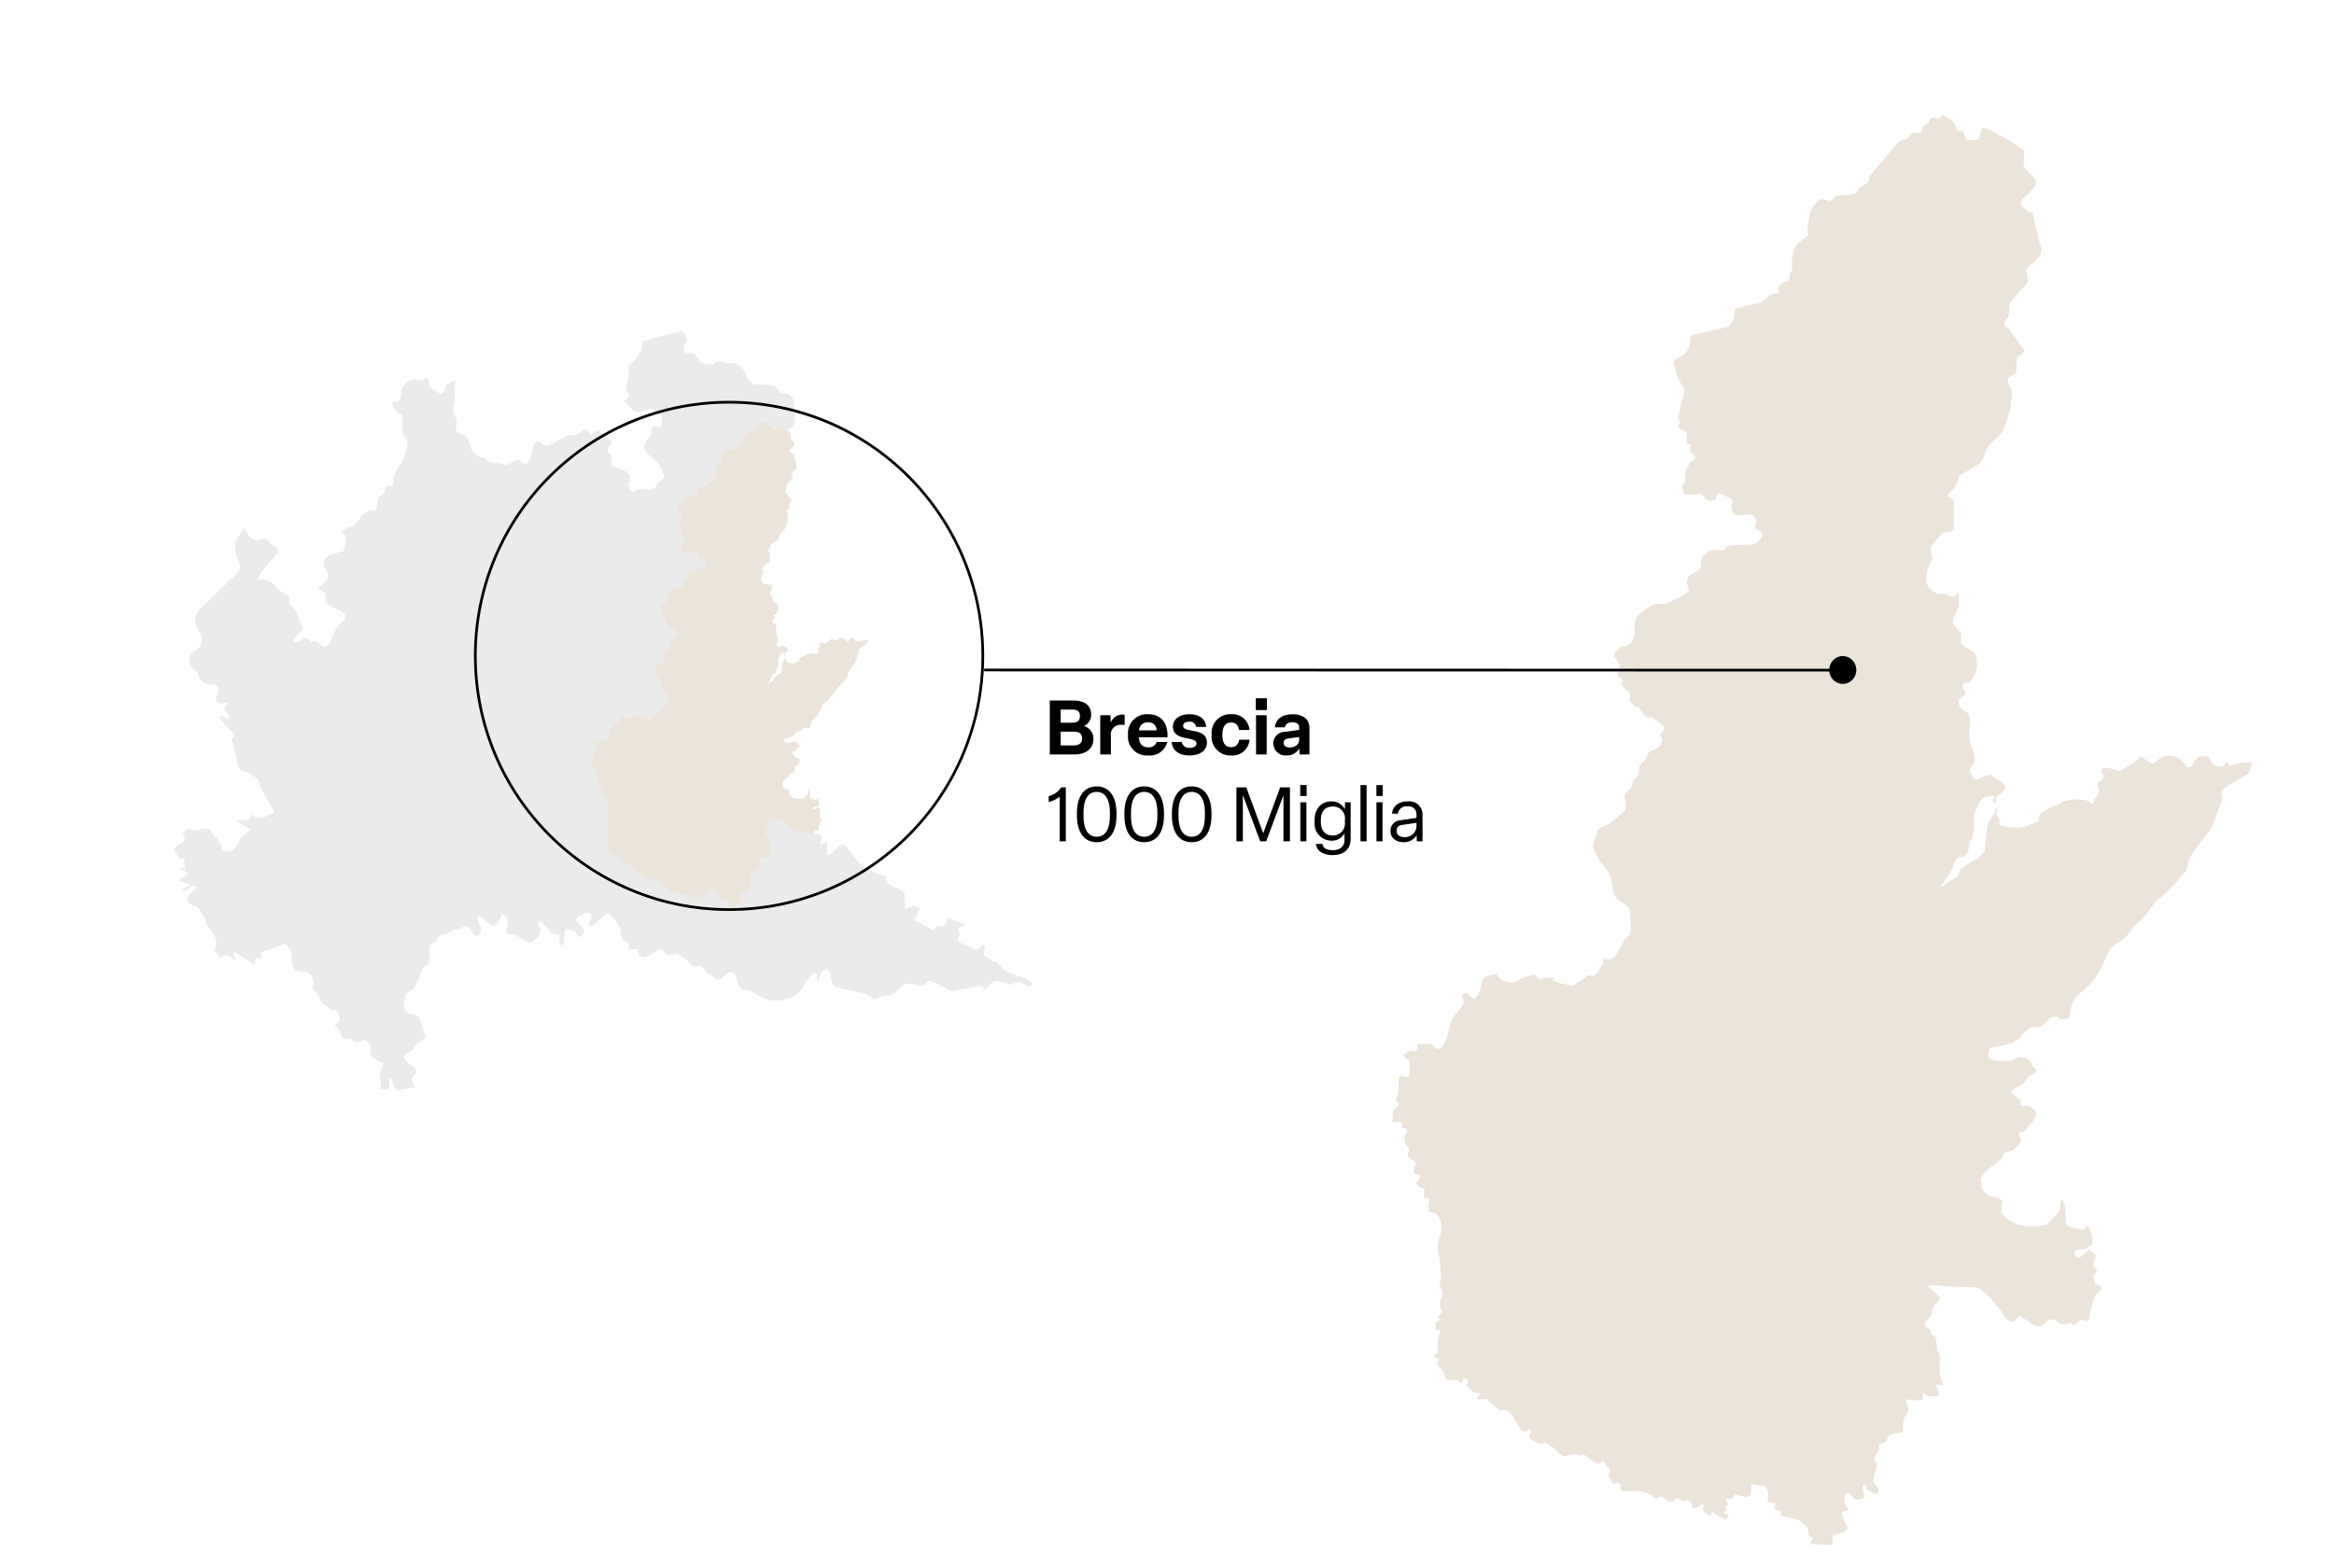
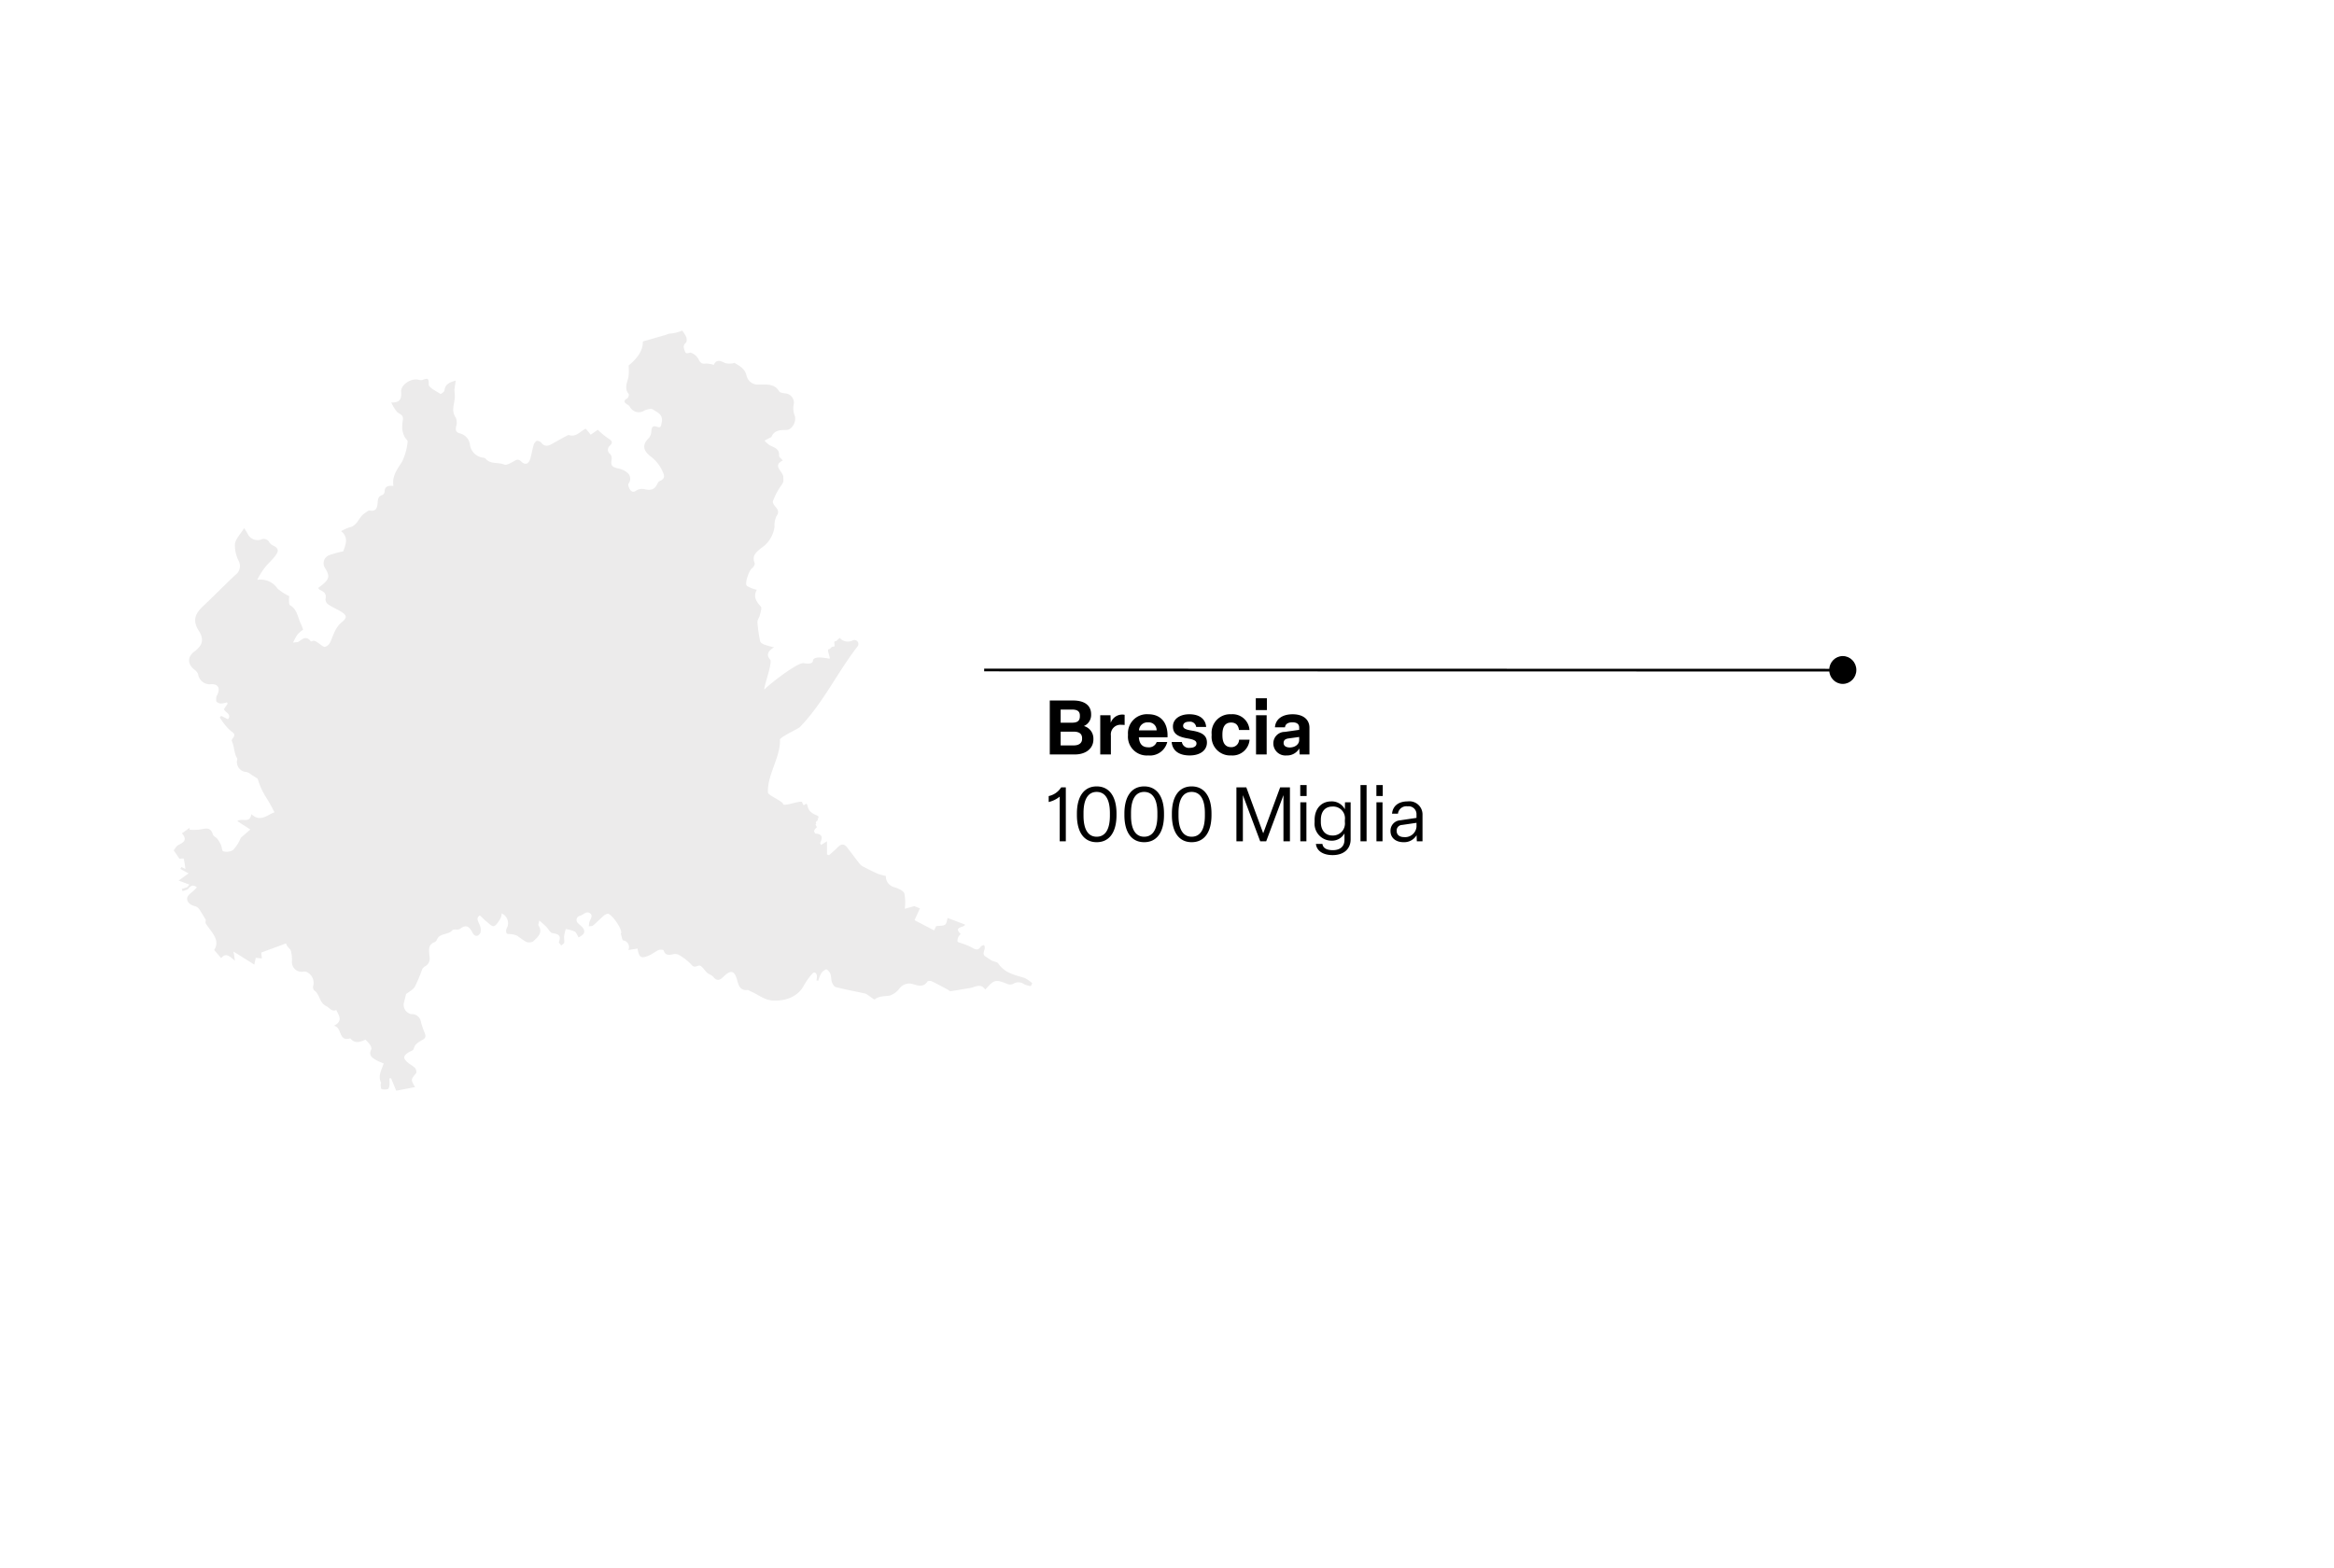
<svg xmlns="http://www.w3.org/2000/svg" width="430" height="289" viewBox="0 0 430 289">
  <rect x="0" y="0" width="430" height="289" fill="#808080" stroke="none" />
  <defs>
    <clipPath id="clip-path">
-       <rect id="Rettangolo_148" data-name="Rettangolo 148" width="158.418" height="263.548" fill="#ebe4db" />
-     </clipPath>
+       </clipPath>
    <clipPath id="clip-path-2">
-       <rect id="Rettangolo_82" data-name="Rettangolo 82" width="51.34" height="89.712" fill="#ebe4db" />
-     </clipPath>
+       </clipPath>
    <clipPath id="clip-MAGGIO_BRESCIA-1000_Miglia_IT">
      <rect width="430" height="289" />
    </clipPath>
  </defs>
  <g id="MAGGIO_BRESCIA-1000_Miglia_IT" data-name="MAGGIO_BRESCIA-1000 Miglia_IT" clip-path="url(#clip-MAGGIO_BRESCIA-1000_Miglia_IT)">
    <rect width="430" height="289" fill="#fff" />
    <path id="Tracciato_4883" data-name="Tracciato 4883" d="M75.916,49.875l.912,1.11,1.307-.9a16.32,16.32,0,0,0,1.978,1.633c.672.392.815.7.263,1.288a.946.946,0,0,0,.05,1.551,1.25,1.25,0,0,1,.255.98c-.181,1.135.034,1.4,1.2,1.669a3.79,3.79,0,0,1,1.761.837A1.445,1.445,0,0,1,83.795,60c-.142.21.057.762.249,1.061.28.438.626.633,1.209.2a2.035,2.035,0,0,1,1.513-.229c1.012.247,1.775.133,2.274-.863.115-.23.254-.53.458-.618,1.243-.533.852-1.169.412-2.133A7,7,0,0,0,87.754,54.9c-1.391-1.14-1.392-2.172-.144-3.379A2.145,2.145,0,0,0,88,50.29c.07-.637.23-1.04.98-.78s.768.033.929-.761c.307-1.516-.809-1.858-1.587-2.4-.338-.237-1.14-.039-1.616.194a1.855,1.855,0,0,1-2.659-.7,1.484,1.484,0,0,0-.481-.428c-.615-.377-.759-.7-.007-1.118.191-.107.374-.665.275-.786-.856-1.066-.3-2.086-.048-3.157a9.9,9.9,0,0,0,.026-2.108c1.35-1.136,2.657-2.562,2.626-4.443,1.518-.433,2.89-.823,4.26-1.22a2.86,2.86,0,0,1,.623-.219,7.051,7.051,0,0,0,2.362-.562,6.2,6.2,0,0,1,.754,1.2c.111.31.115.874-.075,1.036-.645.542-.351,1.113-.147,1.639.231.6.794.106,1.074.2a2.6,2.6,0,0,1,1.407,1.2c.318.672.609.916,1.35.8a5.044,5.044,0,0,1,1.46.247c.389-.951,1.065-.87,2-.375a2.981,2.981,0,0,0,1.818,0c.888.556,1.92,1.024,2.219,2.368a2.118,2.118,0,0,0,2.268,1.628c1.294.038,2.843-.265,3.74,1.251.144.243.66.312,1.018.373a1.725,1.725,0,0,1,1.622,2.229,3.794,3.794,0,0,0,.21,1.863c.408,1.01-.432,2.639-1.534,2.653-1.131.014-2.218.017-2.741,1.291-.03.071-.181.09-.272.138-.333.173-.664.35-1,.525a5.269,5.269,0,0,0,.8.768c.813.509,1.995.622,1.876,2.035-.021.238.39.511.679.863-2,1.026.078,2,.1,3.047.01.572.125.9-.309,1.444a13.3,13.3,0,0,0-1.606,3.022c-.094.216.185.672.4.927.479.575.845,1.012.253,1.83a4.174,4.174,0,0,0-.355,1.982,5.612,5.612,0,0,1-2.45,3.893c-.912.746-1.771,1.393-1.208,2.783.09.223-.227.754-.5.95-.546.4-1.4,2.85-.924,3.243a6.394,6.394,0,0,0,1.819.717c-.687,1.209-.144,2.133.736,3.081.235.254-.038,1.029-.158,1.545-.109.469-.49.922-.462,1.365a25.632,25.632,0,0,0,.5,3.482c.049.246.434.49.717.608a18.216,18.216,0,0,0,1.852.526c-1.289.729-1.4,1.494-.722,2.261.526.6-1.613,6.127-.958,5.411.792-.866,6.076-5.011,7.17-4.758.636.147,1.636.132,1.663-.407.048-.944,1.889-.613,3.018-.432.333.051-.508-1.646-.132-1.724.516-.085.371-.5.881-.476.561.029-.213-1.174.494-1.007l.674-.628a1.962,1.962,0,0,0,2.456.449.734.734,0,0,1,.793,1.185c-3.715,4.8-6.319,10.389-10.575,14.807-.311.322-3.71,1.858-3.685,2.338.159,3.09-2.424,6.661-2.2,9.748.037.508,2.748,1.6,2.784,2.111.039.556,3.509-.86,3.529-.3.006.179.169.354.271.55.887-.784.472.2,1.068.936.912,1.131,2.1.72,1.486,1.581.251.3-.577.42-.237.823-.4.237.3.559,0,.79a1.069,1.069,0,0,0-.4.577c-.027.146.178.48.3.489,1.319.091,1.222.814.818,1.712-.029.065.082.192.166.374l1.085-.68v2.445l.376.13c.516-.469,1.063-.908,1.539-1.415.613-.653,1.193-.784,1.787-.026.8,1.025,1.569,2.079,2.378,3.1a2.043,2.043,0,0,0,.677.488c.857.439,1.711.887,2.594,1.268a10.1,10.1,0,0,0,1.489.4,2.057,2.057,0,0,0,1.617,2.09c.669.233,1.566.583,1.792,1.121a8.336,8.336,0,0,1,.078,2.838l1.764-.48,1.025.406-.985,2.183,3.6,1.876c.222-.454.358-.732.382-.782.668-.091,1.287-.007,1.64-.274.319-.242.349-.869.472-1.229l3.177,1.2c.057.626-2.291.312-.769,1.752a1.929,1.929,0,0,0-.391.46,1.658,1.658,0,0,0-.208.9c.034.157.457.234.711.335a13.858,13.858,0,0,1,1.87.753c.644.375,1.177.714,1.716-.121.1-.154.368-.2.567-.3.583.688-.609,1.581.347,2.15.367.217.7.5,1.07.7.415.222,1.048.259,1.269.59,1.167,1.749,3.039,2.078,4.832,2.641a5.748,5.748,0,0,1,1.4.973c-.083.173-.168.344-.251.516a4.307,4.307,0,0,1-1.219-.325,1.76,1.76,0,0,0-2.006-.1,1.358,1.358,0,0,1-1.047.063c-2.246-.912-2.486-.873-4.135,1.016-.866-1.3-1.946-.391-2.966-.261-1.133.144-2.252.4-3.385.545-.208.027-.45-.226-.679-.346-.944-.5-1.878-1.024-2.844-1.48-.219-.1-.711-.075-.8.069-.692,1.069-1.683.736-2.541.494a2.245,2.245,0,0,0-2.531.689,4,4,0,0,1-1.806,1.382c-.952.171-1.922.024-2.791.695-.144.112-.861-.524-1.316-.809a1.6,1.6,0,0,0-.47-.259c-1.8-.39-3.613-.729-5.4-1.179-.307-.077-.6-.572-.725-.933-.171-.482-.1-1.055-.287-1.528-.134-.341-.573-.848-.783-.807a1.8,1.8,0,0,0-.945.81,6.455,6.455,0,0,0-.508,1.3l-.327-.1a2.59,2.59,0,0,0,.082-.912c-.129-.465-.47-.769-.886-.258a12.314,12.314,0,0,0-1.491,2.08c-1.061,2.069-3.246,2.874-5.511,2.833-1.82-.032-2.91-1.161-4.355-1.723-.17-.066-.339-.246-.494-.229-1.408.16-1.692-.852-1.965-1.861-.463-1.717-1.166-1.914-2.464-.626-.665.661-1.233.94-1.946.041-.259-.328-.78-.437-1.107-.73-.428-.384-.718-.944-1.183-1.256s-1.07.569-1.7-.223a9.785,9.785,0,0,0-2.332-1.818,1.443,1.443,0,0,0-.977-.133c-.778.144-1.505.338-1.828-.72-.031-.105-.653-.157-.914-.04-.609.272-1.137.727-1.749.99-1.492.644-1.861.425-2.144-1.263-.521.082-1.042.167-1.693.271a1.228,1.228,0,0,0-.913-1.765c-.264-.085-.321-.816-.468-1.253-.007-.022.048-.058.059-.091.242-.713-1.761-3.63-2.511-3.581a1.667,1.667,0,0,0-.833.493c-.621.543-1.192,1.144-1.828,1.668-.183.151-.52.114-.786.163a5.082,5.082,0,0,1,.114-.8c.095-.309.283-.589.37-.9a.67.67,0,0,0-.079-.54c-.761-.814-1.367.118-2,.288a.787.787,0,0,0-.436,1.332c.2.225.446.4.665.61.841.789.679,1.508-.52,2.032-.232-.36-.391-.869-.73-1.068a6.346,6.346,0,0,0-1.624-.455,9.9,9.9,0,0,0-.31,1.278c-.046.407.083.838.009,1.233-.039.2-.357.35-.549.522-.147-.225-.473-.52-.416-.664.494-1.259-.182-1.446-1.213-1.629-.426-.077-.733-.773-1.118-1.161-.348-.35-.73-.665-1.286-1.166-.1.558-.225.79-.155.9.889,1.389-.153,2.189-.977,2.961a1.518,1.518,0,0,1-1.327.066,16.424,16.424,0,0,1-1.571-1.087,3.76,3.76,0,0,0-1.11-.305c-.3-.063-.749.017-.886-.159a1.148,1.148,0,0,1,.018-.909,1.947,1.947,0,0,0-.912-2.749,3.049,3.049,0,0,1-.242.938c-.354.524-.72,1.261-1.219,1.392-.38.1-.985-.578-1.461-.948-.423-.329-1.071-1.074-1.165-1.007-.756.546-.16,1.159.039,1.78a2.152,2.152,0,0,1,.127,1.388c-.376.77-1.05.775-1.453.01-.57-1.083-1.124-1.655-2.322-.71-.327.257-1.16-.035-1.389.237-.781.93-2.366.478-2.878,1.774a.767.767,0,0,1-.376.41c-1.4.524-1.009,1.693-.965,2.7a1.634,1.634,0,0,1-.886,1.812,1.289,1.289,0,0,0-.518.641,27.737,27.737,0,0,1-1.292,3.076c-.323.554-1.036.884-1.622,1.352-.112.45-.25,1.069-.423,1.678A1.755,1.755,0,0,0,43.8,157.77a1.655,1.655,0,0,1,1.74,1.389,15.155,15.155,0,0,0,.674,2c.258.576.266.98-.333,1.325-.705.407-1.443.757-1.675,1.705-.07.286-.658.44-1,.666-.909.6-.966,1.049-.169,1.757.448.4,1.02.665,1.431,1.093.2.206.325.79.186.957-.975,1.172-1,1.151-.191,2.556l-3.472.657c-.3-.735-.62-1.508-.938-2.282l-.329.026a7.613,7.613,0,0,1,.042,1.139c-.031.288-.122.743-.3.806a1.969,1.969,0,0,1-1.18,0c-.128-.04-.125-.541-.154-.833-.01-.1.117-.246.08-.318-.648-1.256.1-2.364.479-3.561a11.868,11.868,0,0,1-1.307-.566c-.762-.442-1.559-.876-.981-2.023.1-.206-.086-.629-.249-.881a6.854,6.854,0,0,0-.825-.9c-.921.37-1.882.812-2.743-.193-.023-.027-.071-.062-.095-.054-2.214.664-1.406-2.088-2.985-2.318,1.739-.878.945-1.872.447-2.911-.846.373-1.229-.417-1.855-.724-1.324-.647-1.147-2.215-2.232-2.9a.9.9,0,0,1-.161-.8,2.224,2.224,0,0,0-.878-2.391,1.2,1.2,0,0,0-.9-.264,1.778,1.778,0,0,1-2.135-1.931,7,7,0,0,0-.194-1.867c-.088-.337-.466-.59-.68-.9a2.264,2.264,0,0,1-.215-.5l-4.564,1.691c.037.368.067.681.109,1.088l-1.126-.113-.274,1.24-3.83-2.4c.081.506.161,1.009.27,1.685-.9-.681-1.608-1.616-2.543-.474l-1.283-1.5c1-1.568-.078-2.834-1-4.095-.622-.852-.673-.813-.529-1.421-.5-.826-.85-1.454-1.26-2.039a1.273,1.273,0,0,0-.692-.5c-.873-.181-1.587-.762-1.5-1.524.067-.559.9-1.025,1.395-1.534.123-.128.241-.261.4-.43-.656-.508-1.076-.39-1.544.219-.216.28-.733.328-1.112.481L1.5,134.7l.982-.318c.142-.161.283-.321.424-.482l-2-.744,1.838-1.328c-.53-.286-1.028-.552-1.524-.821.066-.115.131-.232.2-.349l.736.351a15.522,15.522,0,0,0-.315-1.893c-.019-.072-.625.017-.774.024L0,127.586c.187-.217.473-.816.936-1.029,1.074-.494,1.541-1.038.581-2.106.511-.365.957-.681,1.4-1l.017.339a13.9,13.9,0,0,0,1.677-.013c1.032-.125,2.163-.708,2.621.909.087.306.572.479.8.77a5.354,5.354,0,0,1,.673,1.124c.176.393.214,1.145.407,1.179a2.437,2.437,0,0,0,1.78-.194,7.086,7.086,0,0,0,1.473-2.3c.6-.518,1.192-1.034,1.753-1.521l-2.405-1.56c.994-.61,2.3.519,2.6-1.276,1.6,1.528,2.812.225,4.252-.345a32.771,32.771,0,0,0-1.707-3.01,13.08,13.08,0,0,1-1.385-3.171c-.4-.257-.767-.5-1.139-.727a2.769,2.769,0,0,0-.893-.505,1.836,1.836,0,0,1-1.723-2.344c.029-.2-.208-.433-.28-.664a11.37,11.37,0,0,1-.3-1.149,6.832,6.832,0,0,0-.444-1.614c-.019-.524,1.058-.93.037-1.64a7.387,7.387,0,0,1-1.321-1.329c-.344-.406-.617-.871-.922-1.31l.261-.294,1.251.628c.727-.982-.484-1.214-.748-1.867l.686-1.01c-.047-.083-.093-.168-.138-.253a3.976,3.976,0,0,1-.972.217,1.315,1.315,0,0,1-.9-.289c-.161-.185-.091-.591-.078-.9a1.254,1.254,0,0,1,.189-.407c.568-1.2.174-2.014-1.117-1.962A2.161,2.161,0,0,1,4.5,95.132a1.914,1.914,0,0,0-.681-.846c-1.305-1.026-1.321-2.367-.01-3.338,1.427-1.056,1.886-2.16.826-3.813-1.3-2.022-.585-3.278.872-4.64,1.982-1.854,3.869-3.81,5.854-5.663a2.023,2.023,0,0,0,.61-2.587,6.325,6.325,0,0,1-.686-3.131c.146-.962,1.017-1.816,1.7-2.922.323.526.487.757.616,1.008a2.033,2.033,0,0,0,2.432,1.135,1.157,1.157,0,0,1,1.606.521,1.8,1.8,0,0,0,.688.565c.567.266,1.031.63.774,1.285a7.013,7.013,0,0,1-.908,1.238c-.457.493-.952.954-1.361,1.484a12.539,12.539,0,0,0-1.435,2.31,3.748,3.748,0,0,1,3.714,1.585,9.348,9.348,0,0,0,2.18,1.42,4.463,4.463,0,0,0-.048.758c.014.317.01.813.191.914,1.344.75,1.4,2.219,1.978,3.386.165.33.275.688.437,1.1a7.641,7.641,0,0,0-1.056.928,10.387,10.387,0,0,0-.8,1.471c.525-.087.854-.049,1.055-.192.734-.524,1.412-1.1,2.194-.053.069.091.492-.144.708-.082a3.577,3.577,0,0,1,.794.472c.38.233.78.671,1.135.638a1.548,1.548,0,0,0,.958-.856c.6-1.284.9-2.674,2.109-3.662,1.1-.9.965-1.352-.309-2.091-.721-.416-1.493-.756-2.178-1.224a1.184,1.184,0,0,1-.5-.937c.254-.973-.242-1.388-1-1.713-.12-.05-.2-.2-.352-.361.277-.214.508-.386.732-.567,1.358-1.093,1.453-1.653.535-3.132a1.585,1.585,0,0,1,.757-2.343,19.051,19.051,0,0,1,2.612-.721c.408-1.207,1.06-2.514-.39-3.717a8.409,8.409,0,0,1,1.552-.7c1.476-.3,1.688-1.908,2.773-2.594.307-.2.67-.548.95-.5,1.272.222,1.379-.648,1.449-1.481.055-.653.123-1.18.877-1.385a.778.778,0,0,0,.4-.6c.032-1,.636-1.177,1.628-1.058-.307-1.843.73-3.1,1.612-4.512a11.187,11.187,0,0,0,1.008-3.67c.047-.233-.4-.536-.541-.845a4.322,4.322,0,0,1-.432-1.34,6.922,6.922,0,0,1,.093-1.83c.173-.951-.655-1.037-1.107-1.484a9.153,9.153,0,0,1-1.037-1.71c1.836.073,1.879-.888,1.823-2.023-.058-1.2,1.676-2.4,3.041-2.2a2.015,2.015,0,0,0,.866.083c.844-.307,1.231-.509,1.181.823-.022.566,1.366,1.211,2.163,1.744.077.053.708-.4.734-.65.117-1.124.9-1.478,2.066-1.815-.081.594-.152,1.105-.233,1.7.022.312.069.73.077,1.15.022,1.324-.784,2.652.179,3.988a2.417,2.417,0,0,1,.058,1.627c-.13.672-.043,1.08.685,1.265a2.5,2.5,0,0,1,1.88,2.166,2.752,2.752,0,0,0,2.438,2.314.684.684,0,0,1,.41.159c.9,1.116,2.322.628,3.443,1.107.416.177,1.168-.265,1.693-.558s.87-.572,1.449,0c.721.71,1.351.493,1.657-.5.249-.8.362-1.651.6-2.46a1.4,1.4,0,0,1,.562-.834.96.96,0,0,1,.852.306c.609.788,1.259.662,1.989.243Q70.9,52,72.133,51.336c.23-.123.527-.328.724-.269,1.294.394,2-.679,3.059-1.192" transform="translate(32 29.122)" fill="#ecebeb" />
    <g id="Raggruppa_5226" data-name="Raggruppa 5226" transform="translate(256.464 21.21)" clip-path="url(#clip-path)">
-       <path id="Tracciato_7636" data-name="Tracciato 7636" d="M108.559,2.743c-.028.2-.452,1.731-.452,1.731s-2.146.264-2.3.038-.452-1.243-.64-1.431a.725.725,0,0,0-.527-.15l-.6-.188-.15-.64a6.737,6.737,0,0,0-.68-1.015,14.674,14.674,0,0,0-1.355-.866c-.338-.112-.226-.414-.527-.038a1.547,1.547,0,0,1-.753.49S99.372.3,99.184.635a7.719,7.719,0,0,0-.376.829,3.3,3.3,0,0,1-.6.338c-.226.076-.489.452-.489.452s-.038.829-.376.9a7.16,7.16,0,0,1-.829.112s-.791-.076-1.017.338a3.977,3.977,0,0,1-.6.791L93.8,4.587l-.866.791s-3.727,4.329-4.254,5.046-.715.791-.791,1.281-.15.715-.49.9-.9.527-.9.527-.562.264-.64.6a2,2,0,0,1-.527.753,18.457,18.457,0,0,1-2.484.3,3.347,3.347,0,0,0-1.2.188l-.452.527s-.6.527-.753.376a1.637,1.637,0,0,0-.376-.264s-1.123-.3-1.619.226a5.443,5.443,0,0,0-1.055,1.281,7.984,7.984,0,0,0-.527,1.431,22.911,22.911,0,0,0-.3,2.938c.076.489.188.64-.188.9s-1.958,1.281-2.259,2.334a8.68,8.68,0,0,0-.49,2.786c.076.678.188.9,0,1.243a2.009,2.009,0,0,1-.414.527,1.1,1.1,0,0,1,.038.64,4.657,4.657,0,0,1-.188.715,1.367,1.367,0,0,0-.9.188c-.3.264-.64.376-.791.678s-.489.414-.3.64.49.414.15.6-1.2.076-1.92.64-.791.9-1.317,1.123a3.515,3.515,0,0,1-.983.264s-2.448.527-3.05.715-.753.15-.829.6,0,.64-.112,1.167-.753,1.731-1.355,1.845-5.61,1.281-5.61,1.281-1.017-.038-1.093.678a5.857,5.857,0,0,1-.562,2.448,9.553,9.553,0,0,1-1.017.9,7.07,7.07,0,0,0-1.093.6c-.264.226-.6.527-.376.9s.338,1.769.791,2.6l.678,1.243a1.427,1.427,0,0,1,.489,1.093c-.076.6-.6,2.334-.791,3.238a6.7,6.7,0,0,0-.264,1.317c0,.376-.226.226-.038.6s.3.414.264.678-.15.264-.264.489-.15.226.112.489a1.728,1.728,0,0,0,.64.376l.9.6a3.726,3.726,0,0,0-.076.983c.038.489-.188.941.112.983s.562-.038.527.3-.076.829-.076.829-.112.188.188.489.414.3.527.527.527.264.15.64-.64.188-1.017.9-.829,1.2-.753,2,.226.64.038,1.123a1.372,1.372,0,0,1-.414.64.843.843,0,0,0-.076,1.055c.376.6-.076.829.64.866a20.054,20.054,0,0,0,2.033-.076.933.933,0,0,1,1.017.188,5.3,5.3,0,0,0,.715.791.959.959,0,0,0,.9.226c.264-.076.678-.112.791-.414a5.189,5.189,0,0,1,.226-.6.886.886,0,0,1,.452-.338s.15.076.866.376,1.431.489,1.505.941a1.6,1.6,0,0,1-.226.941l.112.791s.3,1.055,1.167,1.017,2.222-.414,2.636-.112a1.405,1.405,0,0,1,.64,1.123,2.018,2.018,0,0,1-.076.941s-.264.264.226.562.829.49.829.49l.264.489a1.916,1.916,0,0,1-.49.941,3.2,3.2,0,0,1-1.281.866c-.376.038-.678.076-.678.076s-2.41.038-2.936.076a4.587,4.587,0,0,0-1.055.226.489.489,0,0,0-.338.338.67.67,0,0,1-.452.376H59.805a1.907,1.907,0,0,0-1.731.376c-.678.678-1.055.866-1.123,1.545s.112.983-.15,1.355a4.458,4.458,0,0,1-.6.678s-1.431.49-1.657,1.017a3.445,3.445,0,0,0-.188,1.279l.226.64.112.64A22.475,22.475,0,0,1,51.867,89.4a5.838,5.838,0,0,1-2.07.715,2.965,2.965,0,0,0-2.184.376c-1.017.6-2.484,1.694-2.71,2.41a8.9,8.9,0,0,0-.271,1.894,1.724,1.724,0,0,1,0,1.243c-.264.64-.188.678-.6,1.123a4.2,4.2,0,0,1-.983.753,1.208,1.208,0,0,0-1.055.188c-.414.376-.678.64-.678.64s-.6.64-.338,1.055.6.941.6.941l.414.791-.076.753s-.562.678-.264,1.055.753.414.753.983-.226.414.112.941a2.2,2.2,0,0,0,.678.715l.49.376a1.484,1.484,0,0,1,.188.715c0,.414-.338.753.226,1.281s.562.678.866.678.489,0,.678.338.414.527.64.9.527.715.829.715a8.222,8.222,0,0,1,.829.076l.678.414a8.368,8.368,0,0,1,1.123.9c.15.226.64.527.338.941a4,4,0,0,1-.562.64s-.226.076,0,.562a3.02,3.02,0,0,1,.264.866A2.13,2.13,0,0,1,48.73,116.7c-.866.452-1.317.489-1.545.941s-.49,1.123-.49,1.123a5.847,5.847,0,0,0-.678.64,3.2,3.2,0,0,0-.452.6s-.076.753-.188,1.393-.15.376-.452.829-.527.226-.6.753a2.8,2.8,0,0,1-.414,1.2c-.188.264-1.017.527-1.017,1.317a3.323,3.323,0,0,0,.226,1.281L43,128.065s-1.167,1.055-1.769,1.619a9.907,9.907,0,0,1-1.505,1.091,8.06,8.06,0,0,0-1.093.452,3.487,3.487,0,0,0-.715.414s.076-.112-.15.64-.562,1.657-.562,1.657a1.763,1.763,0,0,0,.076,1.581,9.672,9.672,0,0,0,1.355,2.372,7.991,7.991,0,0,1,1.469,2.146,8.427,8.427,0,0,1,.414,1.431c.112.562.188,2.222.9,2.9a9.307,9.307,0,0,0,1.807,1.243,1.473,1.473,0,0,1,.6,1.2c.038.866.338,3.577-.112,4.179s-.678.64-.983,1.167-.753,1.505-.753,1.505a10.493,10.493,0,0,0-.753,1.055c-.264.452-.3.6-.753.753s-.64.226-.941.076a.83.83,0,0,0-.64,0l-.038.791s-1.167,2.222-1.694,2.259a3.816,3.816,0,0,1-1.093-.112l-.527.527s-.866.49-1.243.753-.49.527-.9.6-.15.076-.678,0-.64-.264-1.2-.264a1.487,1.487,0,0,1-.935-.341s-1.479-.369-.909-.562c.83-.281-.3-.09-1.583-.243-.4-.048-.6.545-.9.243s-.866-.791-1.123-.791a12.316,12.316,0,0,0-2.185.729,5.739,5.739,0,0,0-1.271.632c-.264.264-1.212.032-1.7-.081a1.661,1.661,0,0,1-.753-.376l-.678-.562a.5.5,0,0,0-.577-.418l-.025,0a8.441,8.441,0,0,0-1.2.3s-.678.226-.829.562-.3.3-.376.941a3.086,3.086,0,0,1-.338,1.281c-.264.6-.264.791-.562,1.017s-.6.6-.829.3a2.877,2.877,0,0,0-.64-.562s-.112-.489-.489-.414-.829.264-.715.527a3.18,3.18,0,0,1,.188.678,2.517,2.517,0,0,1,0,.983S11.842,165.5,11.24,166.4a8.394,8.394,0,0,0-.829,2.484,7.523,7.523,0,0,1-.562,1.619c-.376.678-.15.527-.527,1.091a1.406,1.406,0,0,1-1.243.452s-.715-.791-1.123-.866a8.117,8.117,0,0,0-1.545.076s-.6-.188-.753.038.112.188-.038.715-.414.562-.414.562a1.214,1.214,0,0,0-1.281.038c-.562.452-.9.414-.753.791a.8.8,0,0,0,.562.452l.452.376s.076.941.076,1.619a5.29,5.29,0,0,1-.188,1.317,1.724,1.724,0,0,1-.829.038c-.562-.076-.414-.376-.678-.112a1.787,1.787,0,0,0-.376.562,17.726,17.726,0,0,1-.15,2.862c-.188.753-.338.6-.264.941a1.272,1.272,0,0,0,.3.562l.188.49-.64.452-.452.414S.1,184.764.136,185.1s-.414.527.15.527a5.225,5.225,0,0,0,1.055-.112s.49.112.49.414-.188.527.15.715a.841.841,0,0,0,.6.112l.226.64-.414.489a2.493,2.493,0,0,0,.188,1.882c.527.678.414.527.414.527s.338.338.188.562-.376.64-.376.64l.3.64.715.452s.6.376.527.678-.64,1.657-.112,1.882.983.076.9.414a1.209,1.209,0,0,1-.226.64c-.226.376-.64.6-.264.941s.264.414.64.527a4.142,4.142,0,0,1,.715.3s-.338,1.545,0,1.619a3.729,3.729,0,0,0,.866.038s.112-.15.038.264S6.5,201.663,6.874,202a1.269,1.269,0,0,0,.866.3,1.05,1.05,0,0,1,.678.452A4.057,4.057,0,0,1,8.98,206.1c-.452,1.619-.791,1.731-.452,3.426a42.007,42.007,0,0,1,.527,4.668c.038.527-.188.188-.226.866s-.226.414.038.829a5.572,5.572,0,0,1,.452.941l-.112,1.055a1.647,1.647,0,0,0-.414.941A7.114,7.114,0,0,0,8.9,219.92l.338.49a2.023,2.023,0,0,1-.338.6c-.226.264-.562.3-.376.562s.338.188.264.376-.452.414-.452.414l-.3.226a2.391,2.391,0,0,0-.038.678c.038.338-.3.338.15.527a2.074,2.074,0,0,0,.715.188l-.15.715-.264.715a5.746,5.746,0,0,0-.038,1.281c.076.452-.038.452,0,.866s.264.338-.112.6-.49.338-.49.338-.112.414.15.452a4.544,4.544,0,0,1,.678.188l-.076.414-.338.376.264.527.829.866s.376.983.562,1.355-.076.338.489.414,1.694-.15,1.807.076.038.414.338.414.452,0,.489-.188-.038-.527.15-.527.678-.038.791.3-.226.9-.226.9a2.042,2.042,0,0,0,.678.715c.527.376.562.678.9.678h.6s.49-.038.264.3-.753.715-.49.866a.957.957,0,0,0,.678,0h1.017a12.313,12.313,0,0,0,1.017.791c.64.452.941,1.167,1.545,1.2s1.281.15,1.281.15l.829.64s.983,1.731,1.243,2.106.264.678.527.866a.929.929,0,0,0,.49.188,1.315,1.315,0,0,0,.6-.076c.188-.112.338-.6.489-.264a1.611,1.611,0,0,1,.076.791s-.414.527-.038.829a5.218,5.218,0,0,0,.941.64,2.991,2.991,0,0,0,.983.376c.15,0,.038.112.414,0s.076-.452.829,0,1.317.829,1.317.829,1.355,1.431,1.731,1.469a4.824,4.824,0,0,0,1.317-.3l.829-.15.9.376a.844.844,0,0,1,.753-.15,1.7,1.7,0,0,1,.6.414l.678.489a4.572,4.572,0,0,0,1.243.678c.3,0,.562-.376.562-.376s.226-.226.527.112.264.226.414.6a1.549,1.549,0,0,0,.527.64c.188.188.3-.452.188.188a3.065,3.065,0,0,1-.264.9,1.249,1.249,0,0,0,.264.791c.3.414.376.941.791.866s.562-.3.753-.112.3,0,.376.527.038.829.188.941,2.484-.15,3.577.076a9.165,9.165,0,0,1,2,.678s.414.6.829.562.6-.376.715-.3.188-.15.527.15.829.64.829.64l.866.15.6-.452s.715-.414.829-.076a.517.517,0,0,0,.376.376l.678-.076a.6.6,0,0,1,.753.188c.3.414.3.376.338.753a.594.594,0,0,0,.264.49l1.017-.226s.338-.452.6-.452.376.038.3.376-.338.414-.038.753a2.462,2.462,0,0,0,.678.6c.3.188.49.49.715.15s-.038-.715.452-.376.829.527.829.527,1.2.64,1.355.678.414-.338.414-.338.226-.49.15-.49a4.971,4.971,0,0,1-.562-.188s-.64-.264-.264-.376.678-.188.64-.3-.264-.188-.338-.376-.038-.338.112-.376a.671.671,0,0,0,.376-.414c0-.112-.226-.376-.226-.376s-.414-.6-.038-.527a3.242,3.242,0,0,0,.9,0l.452-.452s-.112-.489.452-.3a6.652,6.652,0,0,0,1.958.376.82.82,0,0,0,.64-.414,2.209,2.209,0,0,0,.112-.941,2.76,2.76,0,0,1,.076-.983l2.528.414a2.575,2.575,0,0,1,.527,1.167c0,.49-.038.678-.038,1.091s-.264.527.112.6.791.112.791.112.49,0,.452.338a2.112,2.112,0,0,1-.226.678l.562.414.753.188-.112.715.791.3a13.245,13.245,0,0,1,2.484.6,8.034,8.034,0,0,1,1.317,1.017l.452.527.15.983.038.49.791.3-.264.489-.3.6,4.141.188-.038-1.769L83,261.252l.983-.791s-1.545-3.05-1.017-3.124a4.5,4.5,0,0,0,.983-.264s.15-.338-.076-.49a1.844,1.844,0,0,1-.527-1.431c.112-.489.15-1.093.3-1.167a1.352,1.352,0,0,1,.562,0l.489.527s.414.562.715.6a7.343,7.343,0,0,0,1.055-.038l.527-.376-.112-1.123-.226-.527.112-.562s.64-.264.6.038-.038.753-.038.753l.9.376s.753.6,1.017.452a1.054,1.054,0,0,0,.226-1.281c-.3-.376-.715-.791-.715-.791a4.929,4.929,0,0,1,.188-1.694c.264-.829.49-1.92.3-2.033a1.876,1.876,0,0,1-.376-.338l.076-.9s.264-.076.562-.678a1.473,1.473,0,0,0,.226-.9s-.264-.49.15-.6a6.836,6.836,0,0,0,.9-.338s.376-.112.414-.414a4.871,4.871,0,0,1,.15-.678l.829-.452,1.123-.188s.866,0,.866-.264a4.785,4.785,0,0,1,.264-2.6,10.013,10.013,0,0,0,.791-1.393s-.829-2-.376-1.882a13.623,13.623,0,0,0,2.9.15c.038-.112.038-1.355.038-1.355l1.123.64,1.393-.038s.64-.15.527-.338a10.06,10.06,0,0,1-.376-1.2s-.376-.678.112-.6.941.264.983.112a3.921,3.921,0,0,0-.226-.9l-.3-.64a12.364,12.364,0,0,1-.15-2.484,3.085,3.085,0,0,0-.038-1.807c-.226-.3-.452-.64-.452-.64a12.983,12.983,0,0,0-.226-2.3c-.188-.562-.64-.15-.791-.753s-.076-.678-.562-.983-.49-.188-.6-.489a1.183,1.183,0,0,1,.112-.753l.9-.941.264-.753a2.2,2.2,0,0,1,.452-1.281c.414-.376.226-.076.64-.678s.527-.678.3-.9-2.222-2-2.222-2a6.932,6.932,0,0,1,2.259-.038c1.2.188,5.873.3,6.437.338s.414-.076,1.355.527a16.456,16.456,0,0,1,2.636,2.786,11.619,11.619,0,0,1,1.281,1.657c.414.64.64,1.091,1.017,1.167s.9.15.9.15a4.3,4.3,0,0,1,.715-.678c.264-.15.112-.527.64-.188s.753.414,1.317.829,1.167.791,1.167.791l.941.076a1.736,1.736,0,0,0,.866-.452c.376-.376.791-.829,1.2-.753s.414-.112,1.017.3a9.718,9.718,0,0,0,1.055.64l1.017-.112s.414-.414.64-.188.414.452.414.452l.527-.376s.753-.829,1.243-.678.678.338.9.226.338-1.017.338-1.017a16.492,16.492,0,0,1,1.123-3.877c.452-.376.715-.489.866-.64s.112-.9.112-.9-1.2-.226-1.243-.829-.376-.715.038-1.317.527-.452.3-.9-.452-.264-.489-.753a2.007,2.007,0,0,1,.076-.791l.338-.9a.735.735,0,0,0-.338-.489c-.3-.188-.226-.338-.452-.49s-.264-.3-.562-.15.076.038-.414.452-.983.753-.983.753a.722.722,0,0,1-.791.038c-.376-.264-.376-1.055-.376-1.055a3.359,3.359,0,0,1,1.055-.338,2.3,2.3,0,0,0,1.243-.226c.3-.226.941-.6,1.017-.829a2.293,2.293,0,0,0,.038-.678,7.882,7.882,0,0,0-.264-1.2,8.235,8.235,0,0,1-.3-.941s-.376-.562-.6-.338-.527.6-.527.6-3.012-.414-3.162-1.055a17.251,17.251,0,0,1-.15-2,6.108,6.108,0,0,0-.188-1.505,8.1,8.1,0,0,0-.3-.866c-.076-.15-.338-.15-.338-.15l-.188,1.055a1.944,1.944,0,0,1-.376,1.469c-.527.6-.527.489-1.123,1.123a13.6,13.6,0,0,1-1.055,1.017,11.236,11.236,0,0,1-3.313.3,8.563,8.563,0,0,1-2.484-.6,4.977,4.977,0,0,1-1.393-.791,12.474,12.474,0,0,1-1.055-1.091l.038-1.694s.678-.562-.452-.941a12.438,12.438,0,0,0-1.882-.49l-.791-.678a1.7,1.7,0,0,1-.6-1.243c-.038-.829-.3-1.055.112-1.694a4.615,4.615,0,0,1,1.281-1.393c.866-.753,1.123-.791,1.731-1.317s.489-.452.64-.791.188-.678.678-.941a3.515,3.515,0,0,1,1.243-.3,3.842,3.842,0,0,0,.791-.678c.264-.338.49-.264.678-.9s.038-.64-.038-1.017-.452-.678-.112-.753.866-.15.866-.15,1.2-1.469,1.619-2,.6-.791.562-1.167,0-.753-.376-1.055a2.285,2.285,0,0,0-1.243-.527c-.452-.038-.983.264-1.123-.226s-.038-.678-.3-.941.226.3-.562-.452-1.317-.983-.753-1.317,1.317-.715,1.317-.715.489-.038,1.123-.983a2.966,2.966,0,0,1,1.123-1.123l.715-.3.188-.64-.791-.64-.3-.791-.527-.527a3.786,3.786,0,0,0-.983-.264c-.452-.038-.6-.188-1.055.076a10.669,10.669,0,0,1-.983.489l-1.845.076s-.983-.038-1.393-.112a1.146,1.146,0,0,1-.791-.414c-.188-.226-.3-.264-.188-.715s-.112-1.123.753-1.281,1.807-.3,1.807-.3l1.694-.452L115.811,170s.076-.338.753-.941.983-1.091,1.657-1.017.829.188,1.2,0a8.739,8.739,0,0,0,1.123-.829l.715-.9,1.281-.226.64.562,1.2-.076.489-.452s0-.3.038-.983a7.368,7.368,0,0,1,.715-2l.338-.715a17.644,17.644,0,0,0,3.577-3.351,14.072,14.072,0,0,0,1.317-2.41c.64-1.317.6-1.2.9-1.92a3.654,3.654,0,0,1,1.769-2.106,7.228,7.228,0,0,0,1.807-1.355l1.845-2.259a13.987,13.987,0,0,0,2.033-2.033c.527-.791,1.431-2.033,1.431-2.033a34.381,34.381,0,0,0,3.727-3.464c.9-1.167,1.92-2.222,1.92-2.222a12.634,12.634,0,0,0,.338-1.281,8.463,8.463,0,0,1,.338-1.167,34.51,34.51,0,0,1,2.748-3.765,8.056,8.056,0,0,0,1.807-3.124c.264-.9,1.017-2.528,1.355-3.539s-.715-1.431.678-2.448,3.953-2.259,4.213-2.668a7.07,7.07,0,0,0,.64-1.92,7.758,7.758,0,0,0-2.786.188c-.866.264-1.2.452-1.355.226a1.877,1.877,0,0,0-.338-.376s-.188-.226-.414.076a6.491,6.491,0,0,1-.527.6h-.983l-.866-.527-.753-1.317-.678-.076s-.983-.076-1.281.188-.188.112-.562.715-.264.753-.64.983a.908.908,0,0,1-.753.076,13.907,13.907,0,0,0-1.142-1.313c-.264-.188-1.055-.6-1.055-.6a4.761,4.761,0,0,0-2.106,0,7.871,7.871,0,0,0-1.017.6s-.678.866-1.281.6-.64-.376-.64-.376a5.831,5.831,0,0,1-.715-.452c-.226-.188-.376-.527-.64-.338s-.489.527-.983.9a12.044,12.044,0,0,1-1.694,1.123c-.64.338-1.243.6-1.243.6s-.983-.264-1.469-.414a5.193,5.193,0,0,0-.983-.188l-.715.188v.829s.527.64.188,1.017a1.96,1.96,0,0,1-.678.527.866.866,0,0,0-.338.6,2.121,2.121,0,0,1,.264,1.2,3.822,3.822,0,0,1-.264.829,1.6,1.6,0,0,0-.6.829c-.076.452-.038.715-.452.6s-.678-.489-1.055-.6a8.757,8.757,0,0,0-3.991.188c-1.167.527-.791.489-1.731.866a6.065,6.065,0,0,0-1.355.6c-.49.3-1.055.49-1.243.753s-.3.226-.338.678a2.978,2.978,0,0,1-.226.866l-1.505.562s-.15.264-1.055.376a7.288,7.288,0,0,1-2.748.038c-.715-.15-1.469-.038-1.657-.452a1.024,1.024,0,0,1-.076-.715,1.7,1.7,0,0,0-.226-.562l-.414-.489a2.2,2.2,0,0,1,.15-.678c.112-.188.264-.338.076-.49s-.338.112-.338.112a3.2,3.2,0,0,1-.076.49c-.076.376-.452.6-.64,1.017a4.624,4.624,0,0,1-.562.866l-.188.562-.226,1.694-.3,2.974-.64.866-.678.64a13.994,13.994,0,0,0-2.41,1.393c-.489.489-.791.489-.866.829a7.34,7.34,0,0,1-.452,1.093s-.264.188-.866.527.264-.226-.791.49a8.333,8.333,0,0,1-1.281.791s-.226.038-.076-.226a7.584,7.584,0,0,0,1.167-1.505,12.439,12.439,0,0,0,1.055-1.883c.264-.791.414-1.505,1.091-1.731s1.093-.264,1.355-.6a3.022,3.022,0,0,0,.414-.866l.15-1.167.527-.866.3-1.431s-.038-1.281-.038-1.958a5.807,5.807,0,0,1,.188-1.355,8.79,8.79,0,0,0,.527-1.055,10.1,10.1,0,0,1,.562-1.123s.338-.562.562-.6a7.279,7.279,0,0,1,.753-.188c.188,0,.791-.264.983-.112s.49,0,.264.338a2.417,2.417,0,0,0-.3.6l.452.414.188-.264a4.376,4.376,0,0,1-.038-.791c.038-.188.49-.49.49-.49l.64-.562s.64-.562.64-.791-.678-.983-.678-.983-1.694-1.123-1.882-1.243a.594.594,0,0,0-.6-.112,8.268,8.268,0,0,0-.983.3l-1.017.527a.832.832,0,0,1-.715-.15c-.264-.264-.941-1.281-.6-1.92a7.1,7.1,0,0,1,.753-1.123,12.43,12.43,0,0,0-.226-1.92,8.667,8.667,0,0,1-.753-3.841,5.319,5.319,0,0,0-.15-3.125c-.264-.376-.753-.452-1.055-.791s-.64-.452-.678-1.017-.376-.414.112-.941.829-.6.983-.829a1.057,1.057,0,0,0,.076-.64s-.264,0-.376-.414-.376-.829.112-.983a7.429,7.429,0,0,1,1.093-.226,8.243,8.243,0,0,0,1.243-2.334c.112-.791.076-2.668-.489-3.125s-2.448-1.317-2.448-1.882.3-1.469-.264-2.106-1.355-1.167-1.167-1.958,1.055-2.259,1.091-2.824a4.808,4.808,0,0,0-.038-1.091c-.038-.376.188-1.2-.226-.983s-.338.6-.866.527a2.123,2.123,0,0,1-.983-.338,1.755,1.755,0,0,0-.753-.188l-1.093.038-.9-.562a2.7,2.7,0,0,1-1.2-2.41,9.806,9.806,0,0,1,.829-2.9c.264-.527.49-.64.338-1.017a7.469,7.469,0,0,1-.264-.829s-.112-1.017.226-1.281,1.469-1.845,1.769-2.071.038-.3.527-.264a3.322,3.322,0,0,0,1.167-.226l.527-.3s-.038-4.518,0-4.856a1.717,1.717,0,0,0-.264-.829l-.678-.3s-.3-.49.076-.753a5.809,5.809,0,0,0,1.545-1.958c.338-.791-.15-.941.791-1.505s1.243-.715,2.259-1.317a3.879,3.879,0,0,0,1.748-1.691,6.2,6.2,0,0,0,.338-1.2l.678-1.167a19.306,19.306,0,0,0,2.372-2.372,12.665,12.665,0,0,0,1.017-2.636c.264-.753.452-1.431.562-1.882s.038-1.167.15-1.581a4.105,4.105,0,0,0-.076-2.033c-.226-.338-1.055-1.619-.264-2.033a6.136,6.136,0,0,0,1.123-.715l.188-.829s.038-.983.076-1.317-.188-.678.226-.9a4.651,4.651,0,0,0,.866-.678l.264-.527s-2.3-3.125-2.668-3.651a1.647,1.647,0,0,0-.753-.64.843.843,0,0,1-.226-.941,3.113,3.113,0,0,1,.678-.829l.226-1.2a2.07,2.07,0,0,1,.112-1.393,4.8,4.8,0,0,1,.866-1.017,10.5,10.5,0,0,1,1.317-1.619,8.043,8.043,0,0,0,1.017-1.091,1.1,1.1,0,0,0,.038-.753,7.658,7.658,0,0,1-.15-1.055.965.965,0,0,1,.264-1.167c.6-.527,1.2-.983,1.2-.983l.866-1.017a2.436,2.436,0,0,0,.344-1.389,23.047,23.047,0,0,1-.678-2.56c-.038-.753-.414-1.093-.452-1.731a6.752,6.752,0,0,0-.338-1.505c-.15-.6,0-.715-.414-.866s-.452-.076-.753-.3-1.055-.829-1.055-.829a1.545,1.545,0,0,1,.452-1.545,13.968,13.968,0,0,0,2-2.038,1.74,1.74,0,0,0,.264-.941l-.411-.712-1.619-1.769a2.311,2.311,0,0,1-.226-1.393c.076-.941.076-1.845.076-1.845l-2.261-1.581s-3.653-2-3.991-2.15-1.543-.862-1.657-.072" transform="translate(0 0)" fill="#ebe4db" />
-     </g>
+       </g>
    <g id="Raggruppa_4982" data-name="Raggruppa 4982" transform="matrix(1, -0.017, 0.017, 1, 107.868, 78.174)" clip-path="url(#clip-path-2)">
      <path id="Tracciato_4891" data-name="Tracciato 4891" d="M35.182.934c-.009.068-.147.589-.147.589s-.7.09-.744.013-.147-.423-.208-.487A.227.227,0,0,0,33.913,1l-.2-.064L33.669.716a2.305,2.305,0,0,0-.22-.346A4.734,4.734,0,0,0,33.01.075c-.11-.038-.073-.141-.171-.013A.5.5,0,0,1,32.6.229S32.2.1,32.144.216A2.693,2.693,0,0,0,32.022.5a1.055,1.055,0,0,1-.2.115c-.073.026-.158.154-.158.154s-.012.282-.122.307a2.216,2.216,0,0,1-.269.038s-.256-.026-.329.115a1.349,1.349,0,0,1-.2.269l-.354.064-.281.269S28.91,3.3,28.739,3.548s-.232.269-.256.436-.049.243-.159.307-.293.179-.293.179-.182.09-.208.205a.684.684,0,0,1-.171.256,5.708,5.708,0,0,1-.805.1,1.037,1.037,0,0,0-.39.064l-.147.179s-.2.179-.244.128a.531.531,0,0,0-.122-.09s-.364-.1-.525.077a1.837,1.837,0,0,0-.342.436,2.806,2.806,0,0,0-.171.487,8.179,8.179,0,0,0-.1,1c.025.166.061.218-.061.307s-.634.436-.732.794a3.089,3.089,0,0,0-.159.948c.025.231.061.307,0,.423a.68.68,0,0,1-.134.179.391.391,0,0,1,.012.218,1.65,1.65,0,0,1-.061.243.426.426,0,0,0-.293.064c-.1.09-.208.128-.256.231s-.158.141-.1.218.159.141.049.205-.39.026-.622.218-.256.307-.427.382a1.1,1.1,0,0,1-.319.09s-.793.179-.988.243-.244.051-.269.205,0,.218-.036.4-.244.589-.439.628-1.818.436-1.818.436-.329-.013-.354.231a2.077,2.077,0,0,1-.182.833,3.151,3.151,0,0,1-.329.307,2.261,2.261,0,0,0-.354.205c-.086.077-.2.179-.122.307s.11.6.256.884l.22.423a.5.5,0,0,1,.158.372c-.025.205-.2.794-.256,1.1a2.381,2.381,0,0,0-.086.448c0,.128-.073.077-.012.205s.1.141.086.231-.049.09-.086.166-.049.077.036.166a.555.555,0,0,0,.208.128l.293.205a1.331,1.331,0,0,0-.025.335c.012.166-.061.32.036.335s.182-.013.171.1-.025.282-.025.282-.036.064.061.166.134.1.171.179.171.09.049.218-.208.064-.329.307-.269.41-.244.679.073.218.012.382a.47.47,0,0,1-.134.218.3.3,0,0,0-.025.359c.122.205-.025.282.208.295a6.188,6.188,0,0,0,.659-.026.292.292,0,0,1,.329.064,1.777,1.777,0,0,0,.232.269.3.3,0,0,0,.293.077c.086-.026.22-.038.256-.141a1.823,1.823,0,0,1,.073-.205.289.289,0,0,1,.147-.115s.049.026.281.128.464.166.488.32a.567.567,0,0,1-.073.32l.036.269s.1.359.378.346.72-.141.854-.038a.484.484,0,0,1,.208.382.72.72,0,0,1-.025.32s-.086.09.073.191.269.167.269.167l.086.166a.664.664,0,0,1-.159.32,1.036,1.036,0,0,1-.415.295c-.122.013-.22.026-.22.026s-.781.013-.952.026a1.425,1.425,0,0,0-.342.077.163.163,0,0,0-.11.115.22.22,0,0,1-.147.128h-.4a.6.6,0,0,0-.561.128c-.22.231-.342.295-.364.526s.036.335-.049.461a1.5,1.5,0,0,1-.2.231s-.464.167-.537.346a1.227,1.227,0,0,0-.061.435l.073.218.036.218a7.212,7.212,0,0,1-.915.564,1.833,1.833,0,0,1-.671.243.922.922,0,0,0-.708.128c-.329.205-.805.576-.878.82a3.171,3.171,0,0,0-.088.645.615.615,0,0,1,0,.423c-.086.218-.061.231-.2.382a1.373,1.373,0,0,1-.319.256.376.376,0,0,0-.342.064c-.134.128-.22.218-.22.218s-.2.218-.11.359l.2.32.134.269-.025.256s-.182.231-.086.359.244.141.244.335-.073.141.036.32a.735.735,0,0,0,.22.243l.159.128a.525.525,0,0,1,.061.243c0,.141-.11.256.073.436s.182.231.281.231.158,0,.22.115.134.179.208.307.171.243.269.243a2.54,2.54,0,0,1,.269.026l.22.141a2.741,2.741,0,0,1,.364.307c.049.077.208.179.11.32a1.344,1.344,0,0,1-.182.218s-.073.026,0,.191a1.067,1.067,0,0,1,.086.295.72.72,0,0,1-.342.448c-.281.154-.427.166-.5.32s-.159.382-.159.382a1.937,1.937,0,0,0-.22.218,1.088,1.088,0,0,0-.147.205s-.025.256-.061.474-.049.128-.147.282-.171.077-.2.256a.985.985,0,0,1-.134.41c-.061.09-.329.179-.329.448a1.182,1.182,0,0,0,.073.436l-.036.436s-.378.359-.573.551a3.221,3.221,0,0,1-.488.371,2.544,2.544,0,0,0-.354.154,1.118,1.118,0,0,0-.232.141s.025-.038-.049.218-.182.564-.182.564a.627.627,0,0,0,.025.538,3.338,3.338,0,0,0,.439.807,2.73,2.73,0,0,1,.476.73,2.98,2.98,0,0,1,.134.487c.036.191.061.756.293.987a3.016,3.016,0,0,0,.586.423.51.51,0,0,1,.2.41A4.224,4.224,0,0,1,14.17,51.4c-.146.205-.22.218-.319.4s-.244.512-.244.512a3.575,3.575,0,0,0-.244.359c-.086.154-.1.205-.244.256s-.208.077-.3.026a.257.257,0,0,0-.208,0l-.012.269s-.378.756-.549.769a1.18,1.18,0,0,1-.354-.038l-.171.179s-.281.167-.4.256-.159.179-.293.205-.049.026-.22,0-.208-.09-.39-.09a.468.468,0,0,1-.3-.116s-.479-.126-.294-.191c.269-.1-.1-.031-.513-.083-.131-.016-.2.185-.293.083s-.281-.269-.364-.269a3.861,3.861,0,0,0-.708.248,1.826,1.826,0,0,0-.412.215c-.086.09-.393.011-.552-.028a.529.529,0,0,1-.244-.128l-.22-.191a.164.164,0,0,0-.187-.142H6.118a2.628,2.628,0,0,0-.39.1s-.22.077-.269.191-.1.1-.122.32a1.092,1.092,0,0,1-.11.436c-.086.205-.086.269-.182.346s-.2.205-.269.1a.948.948,0,0,0-.208-.191s-.036-.166-.158-.141-.269.09-.232.179a1.125,1.125,0,0,1,.061.231.9.9,0,0,1,0,.335s-.4.526-.6.833a2.958,2.958,0,0,0-.269.846,2.649,2.649,0,0,1-.182.551c-.122.231-.049.179-.171.371a.444.444,0,0,1-.4.154s-.232-.269-.364-.295a2.505,2.505,0,0,0-.5.026s-.2-.064-.244.013.036.064-.012.243-.134.191-.134.191a.378.378,0,0,0-.415.013c-.182.154-.293.141-.244.269a.262.262,0,0,0,.182.154l.147.128s.025.32.025.551A1.885,1.885,0,0,1,1,60.307a.533.533,0,0,1-.269.013c-.182-.026-.134-.128-.22-.038a.611.611,0,0,0-.122.191,6.334,6.334,0,0,1-.049.974c-.061.256-.11.205-.086.32a.44.44,0,0,0,.1.191l.061.167L.2,62.279l-.147.141s-.025.474-.012.589-.134.179.049.179a1.615,1.615,0,0,0,.342-.038s.159.038.159.141-.061.179.049.243a.262.262,0,0,0,.2.038l.073.218-.134.166a.887.887,0,0,0,.061.641c.171.231.134.179.134.179s.11.115.061.191-.122.218-.122.218l.1.218.232.154s.2.128.171.231-.208.564-.036.641.319.026.293.141a.425.425,0,0,1-.073.218c-.073.128-.208.205-.086.32s.086.141.208.179a1.308,1.308,0,0,1,.232.1s-.11.526,0,.551a1.151,1.151,0,0,0,.281.013s.036-.051.012.09-.134.6-.012.717a.4.4,0,0,0,.281.1.34.34,0,0,1,.22.154,1.439,1.439,0,0,1,.182,1.141c-.147.551-.256.589-.147,1.166a14.991,14.991,0,0,1,.171,1.589c.012.179-.061.064-.073.295s-.073.141.012.282a1.94,1.94,0,0,1,.147.32l-.036.359a.574.574,0,0,0-.134.32,2.54,2.54,0,0,0,.036.371l.11.167a.7.7,0,0,1-.11.205c-.073.09-.182.1-.122.191s.11.064.086.128-.147.141-.147.141l-.1.077A.854.854,0,0,0,2.593,76c.012.115-.1.115.049.179a.646.646,0,0,0,.232.064l-.049.243-.086.243a2.054,2.054,0,0,0-.012.436,2.359,2.359,0,0,1,0,.295c.012.141.086.115-.036.205s-.159.115-.159.115-.036.141.049.154A1.417,1.417,0,0,1,2.8,78l-.025.141-.11.128.086.179.269.295s.122.335.182.461-.025.115.158.141.549-.051.586.026.012.141.11.141.147,0,.158-.064-.012-.179.049-.179.22-.013.256.1a.516.516,0,0,1-.073.307.682.682,0,0,0,.22.243c.171.128.182.231.293.231h.2s.159-.013.086.1S5,80.5,5.08,80.551a.3.3,0,0,0,.22,0h.329a4.02,4.02,0,0,0,.329.269c.208.154.3.4.5.41s.415.051.415.051l.269.218s.319.589.4.717.086.231.171.295a.293.293,0,0,0,.159.064.407.407,0,0,0,.2-.026c.061-.038.11-.205.158-.09a.574.574,0,0,1,.025.269s-.134.179-.012.282a1.69,1.69,0,0,0,.3.218.942.942,0,0,0,.319.128c.049,0,.012.038.134,0s.025-.154.269,0,.427.282.427.282.439.487.561.5a1.5,1.5,0,0,0,.427-.1l.269-.051.293.128a.263.263,0,0,1,.244-.051.552.552,0,0,1,.2.141l.22.166a1.462,1.462,0,0,0,.4.231c.1,0,.182-.128.182-.128s.073-.077.171.038.086.077.134.205a.522.522,0,0,0,.171.218c.061.064.1-.154.061.064a1.083,1.083,0,0,1-.086.307.439.439,0,0,0,.086.269c.1.141.122.32.256.295s.182-.1.244-.038.1,0,.122.179.012.282.061.32.805-.051,1.159.026a2.874,2.874,0,0,1,.647.231s.134.205.269.191.2-.128.232-.1.061-.051.171.051.269.218.269.218l.281.051.2-.154s.232-.141.269-.026a.172.172,0,0,0,.122.128l.22-.026a.189.189,0,0,1,.244.064c.1.141.1.128.11.256a.205.205,0,0,0,.086.167l.329-.077s.11-.154.2-.154.122.013.1.128-.11.141-.012.256a.812.812,0,0,0,.22.205c.1.064.159.167.232.051s-.012-.243.147-.128.269.179.269.179.39.218.439.231.134-.115.134-.115.073-.167.049-.167a1.56,1.56,0,0,1-.182-.064s-.208-.09-.086-.128.22-.064.208-.1-.086-.064-.11-.128-.012-.115.036-.128a.225.225,0,0,0,.122-.141c0-.038-.073-.128-.073-.128s-.134-.205-.012-.179a1,1,0,0,0,.293,0l.147-.154s-.036-.166.147-.1a2.065,2.065,0,0,0,.634.128.265.265,0,0,0,.208-.141.787.787,0,0,0,.036-.32.985.985,0,0,1,.025-.335l.819.141a.9.9,0,0,1,.171.4c0,.167-.012.231-.012.371s-.086.179.036.205a2.586,2.586,0,0,0,.256.038s.159,0,.147.115a.744.744,0,0,1-.073.231l.182.141.244.064-.036.243.256.1a4.123,4.123,0,0,1,.805.205,2.624,2.624,0,0,1,.427.346l.147.179.049.335.012.167.256.1-.086.166-.1.205,1.342.064-.012-.6.6-.179.319-.269s-.5-1.038-.329-1.064a1.4,1.4,0,0,0,.319-.09s.049-.115-.025-.167a.646.646,0,0,1-.171-.487c.036-.166.049-.372.1-.4a.418.418,0,0,1,.182,0l.158.179s.134.191.232.205a2.267,2.267,0,0,0,.342-.013l.171-.128-.036-.382-.073-.179.036-.191s.208-.09.2.013-.012.256-.012.256l.293.128s.244.205.329.154A.372.372,0,0,0,29,86.063c-.1-.128-.232-.269-.232-.269a1.758,1.758,0,0,1,.061-.576c.086-.282.159-.653.1-.692a.619.619,0,0,1-.122-.115l.025-.307s.086-.026.182-.231a.521.521,0,0,0,.073-.307s-.086-.167.049-.205a2.151,2.151,0,0,0,.293-.115s.122-.038.134-.141a1.731,1.731,0,0,1,.049-.231l.269-.154.364-.064s.281,0,.281-.09a1.705,1.705,0,0,1,.086-.884,3.46,3.46,0,0,0,.256-.474s-.269-.679-.122-.641a4.205,4.205,0,0,0,.939.051c.012-.038.012-.461.012-.461l.364.218.451-.013s.208-.051.171-.115a3.552,3.552,0,0,1-.122-.41s-.122-.231.036-.205.3.09.319.038a1.39,1.39,0,0,0-.073-.307l-.1-.218a4.418,4.418,0,0,1-.049-.846,1.1,1.1,0,0,0-.012-.615c-.073-.1-.147-.218-.147-.218a4.635,4.635,0,0,0-.073-.782c-.061-.191-.208-.051-.256-.256s-.025-.231-.182-.335-.159-.064-.2-.166a.421.421,0,0,1,.036-.256l.293-.32.086-.256a.774.774,0,0,1,.147-.436c.134-.128.073-.026.208-.231s.171-.231.1-.307-.72-.679-.72-.679a2.14,2.14,0,0,1,.732-.013c.39.064,1.9.1,2.086.115s.134-.026.439.179a5.5,5.5,0,0,1,.854.948,3.937,3.937,0,0,1,.415.564c.134.218.208.371.329.4s.293.051.293.051a1.426,1.426,0,0,1,.232-.231c.086-.051.036-.179.208-.064s.244.141.427.282.378.269.378.269l.3.026a.554.554,0,0,0,.281-.154c.122-.128.256-.282.39-.256s.134-.038.329.1a3.125,3.125,0,0,0,.342.218l.329-.038s.134-.141.208-.064.134.154.134.154l.171-.128s.244-.282.4-.231.22.115.293.077.11-.346.11-.346a5.831,5.831,0,0,1,.364-1.32c.147-.128.232-.166.281-.218s.036-.307.036-.307-.39-.077-.4-.282-.122-.243.012-.448.171-.154.1-.307-.147-.09-.158-.256a.716.716,0,0,1,.025-.269l.11-.307a.25.25,0,0,0-.11-.166c-.1-.064-.073-.115-.147-.167s-.086-.1-.182-.051.025.013-.134.154-.319.256-.319.256a.225.225,0,0,1-.256.013c-.122-.09-.122-.359-.122-.359a1.052,1.052,0,0,1,.342-.115.715.715,0,0,0,.4-.077c.1-.077.3-.205.329-.282a.819.819,0,0,0,.012-.231,2.8,2.8,0,0,0-.086-.41,2.906,2.906,0,0,1-.1-.32s-.122-.191-.2-.115-.171.205-.171.205-.976-.141-1.025-.359a6.162,6.162,0,0,1-.049-.679,2.178,2.178,0,0,0-.061-.512,2.852,2.852,0,0,0-.1-.295c-.025-.051-.11-.051-.11-.051l-.061.359a.687.687,0,0,1-.122.5c-.171.205-.171.166-.364.382a4.512,4.512,0,0,1-.342.346,3.473,3.473,0,0,1-1.074.1,2.666,2.666,0,0,1-.805-.205,1.594,1.594,0,0,1-.451-.269,4.162,4.162,0,0,1-.342-.371l.012-.576s.22-.191-.147-.32a3.876,3.876,0,0,0-.61-.167l-.256-.231a.589.589,0,0,1-.2-.423c-.012-.282-.1-.359.036-.577a1.545,1.545,0,0,1,.415-.474c.281-.256.364-.269.561-.448s.158-.154.208-.269.061-.231.22-.32a1.1,1.1,0,0,1,.4-.1,1.264,1.264,0,0,0,.256-.231c.086-.115.159-.09.22-.307a.453.453,0,0,0-.012-.346c-.025-.128-.147-.231-.036-.256s.281-.051.281-.051.39-.5.525-.679.2-.269.182-.4,0-.256-.122-.359a.723.723,0,0,0-.4-.179c-.147-.013-.319.09-.364-.077s-.012-.231-.1-.32.073.1-.182-.154-.427-.335-.244-.448.427-.243.427-.243.158-.013.364-.335a.987.987,0,0,1,.364-.382l.232-.1.061-.218-.256-.218-.1-.269-.171-.179a1.181,1.181,0,0,0-.319-.09c-.147-.013-.2-.064-.342.026a3.392,3.392,0,0,1-.319.166l-.6.026s-.319-.013-.451-.038a.366.366,0,0,1-.256-.141.2.2,0,0,1-.061-.243c.036-.153-.036-.382.244-.436s.586-.1.586-.1L37,58.215l.537-.346a.766.766,0,0,1,.244-.32c.219-.205.319-.371.537-.346s.269.064.39,0a2.846,2.846,0,0,0,.364-.282l.232-.307.415-.077.208.191.39-.026.158-.154s0-.1.012-.335a2.592,2.592,0,0,1,.232-.679l.11-.243a5.842,5.842,0,0,0,1.159-1.141,4.869,4.869,0,0,0,.427-.82c.208-.448.2-.41.293-.653a1.23,1.23,0,0,1,.573-.717,2.356,2.356,0,0,0,.586-.461l.6-.769a4.654,4.654,0,0,0,.659-.692c.171-.269.464-.692.464-.692a11.379,11.379,0,0,0,1.208-1.179c.293-.4.622-.756.622-.756a4.475,4.475,0,0,0,.11-.436,2.993,2.993,0,0,1,.11-.4,11.739,11.739,0,0,1,.891-1.282,2.778,2.778,0,0,0,.586-1.064c.086-.307.33-.86.439-1.2s-.232-.487.22-.833,1.281-.769,1.365-.908a2.492,2.492,0,0,0,.208-.653,2.4,2.4,0,0,0-.9.064c-.281.09-.39.154-.439.077a.63.63,0,0,0-.11-.128s-.061-.077-.134.026a2.182,2.182,0,0,1-.171.205h-.319l-.281-.179-.244-.448-.22-.026s-.319-.026-.415.064-.061.038-.182.243-.086.256-.208.335a.282.282,0,0,1-.244.026,4.674,4.674,0,0,0-.37-.447c-.086-.064-.342-.205-.342-.205a1.471,1.471,0,0,0-.683,0,2.528,2.528,0,0,0-.329.205s-.22.295-.415.205-.208-.128-.208-.128a1.881,1.881,0,0,1-.232-.154c-.073-.064-.122-.179-.208-.115s-.158.179-.319.307a3.894,3.894,0,0,1-.549.382c-.208.115-.4.205-.4.205s-.319-.09-.476-.141a1.611,1.611,0,0,0-.319-.064L42.39,41v.282s.171.218.061.346a.64.64,0,0,1-.22.179.3.3,0,0,0-.11.205.752.752,0,0,1,.086.41,1.348,1.348,0,0,1-.086.282.542.542,0,0,0-.2.282c-.025.154-.012.243-.147.205s-.22-.166-.342-.205a2.706,2.706,0,0,0-1.293.064c-.378.179-.256.166-.561.295a1.92,1.92,0,0,0-.439.205c-.159.1-.342.167-.4.256s-.1.077-.11.231a1.055,1.055,0,0,1-.073.295l-.488.191s-.049.09-.342.128a2.251,2.251,0,0,1-.891.013c-.232-.051-.476-.013-.537-.154a.365.365,0,0,1-.025-.243.6.6,0,0,0-.073-.191l-.134-.166a.781.781,0,0,1,.049-.231c.036-.064.086-.115.025-.167s-.11.038-.11.038a1.143,1.143,0,0,1-.025.167c-.025.128-.147.205-.208.346a1.585,1.585,0,0,1-.182.295l-.061.191-.073.576-.1,1.012-.208.295-.22.218a4.488,4.488,0,0,0-.781.474c-.158.166-.256.166-.281.282a2.569,2.569,0,0,1-.147.372s-.086.064-.281.179.086-.077-.256.167a2.682,2.682,0,0,1-.415.269s-.073.013-.025-.077a2.569,2.569,0,0,0,.378-.512,4.3,4.3,0,0,0,.342-.641c.086-.269.134-.512.354-.589s.354-.09.439-.205a1.052,1.052,0,0,0,.134-.295l.049-.4.171-.295.1-.487s-.012-.436-.012-.666a2.07,2.07,0,0,1,.061-.461,3.055,3.055,0,0,0,.171-.359,3.509,3.509,0,0,1,.182-.382s.11-.191.182-.205a2.267,2.267,0,0,1,.244-.064c.061,0,.256-.09.319-.038s.159,0,.086.115a.84.84,0,0,0-.1.205l.147.141.061-.09a1.564,1.564,0,0,1-.012-.269c.012-.064.159-.167.159-.167l.208-.191s.208-.191.208-.269-.22-.335-.22-.335-.549-.382-.61-.423a.185.185,0,0,0-.2-.038,2.585,2.585,0,0,0-.319.1l-.329.179a.259.259,0,0,1-.232-.051c-.086-.09-.3-.436-.2-.653a2.428,2.428,0,0,1,.244-.382,4.436,4.436,0,0,0-.073-.653,3.079,3.079,0,0,1-.244-1.307,1.9,1.9,0,0,0-.049-1.064c-.086-.128-.244-.154-.342-.269s-.208-.154-.22-.346-.122-.141.036-.32.269-.205.319-.282a.376.376,0,0,0,.025-.218s-.086,0-.122-.141-.122-.282.036-.335a2.307,2.307,0,0,1,.354-.077,2.855,2.855,0,0,0,.4-.794c.036-.269.025-.908-.158-1.064s-.793-.448-.793-.641.1-.5-.086-.717-.439-.4-.378-.666.342-.769.354-.961a1.718,1.718,0,0,0-.012-.371c-.012-.128.061-.41-.073-.335s-.11.205-.281.179a.667.667,0,0,1-.319-.115.547.547,0,0,0-.244-.064l-.354.013-.293-.191a.933.933,0,0,1-.39-.82,3.467,3.467,0,0,1,.269-.987c.086-.179.159-.218.11-.346a2.636,2.636,0,0,1-.086-.282s-.036-.346.073-.436.476-.628.573-.705.012-.1.171-.09a1.031,1.031,0,0,0,.378-.077l.171-.1s-.012-1.538,0-1.653a.605.605,0,0,0-.086-.282l-.22-.1s-.1-.167.025-.256a1.966,1.966,0,0,0,.5-.666c.11-.269-.049-.32.256-.512s.4-.243.732-.448a1.288,1.288,0,0,0,.567-.576,2.192,2.192,0,0,0,.11-.41l.22-.4a6.424,6.424,0,0,0,.769-.807,4.446,4.446,0,0,0,.329-.9c.086-.256.147-.487.182-.641s.012-.4.049-.538a1.465,1.465,0,0,0-.025-.692c-.073-.115-.342-.551-.086-.692a1.979,1.979,0,0,0,.364-.243l.061-.282s.012-.335.025-.448-.061-.231.073-.307a1.52,1.52,0,0,0,.281-.231l.086-.179s-.744-1.064-.865-1.243a.542.542,0,0,0-.244-.218.3.3,0,0,1-.073-.32,1.051,1.051,0,0,1,.22-.282l.073-.41A.737.737,0,0,1,36.9,11.8a1.617,1.617,0,0,1,.281-.346,3.547,3.547,0,0,1,.427-.551,2.69,2.69,0,0,0,.329-.371.393.393,0,0,0,.012-.256,2.729,2.729,0,0,1-.049-.359.339.339,0,0,1,.086-.4c.2-.179.39-.335.39-.335l.281-.346a.862.862,0,0,0,.111-.473,8.166,8.166,0,0,1-.22-.871c-.012-.256-.134-.372-.147-.589a2.4,2.4,0,0,0-.11-.512c-.049-.205,0-.243-.134-.295s-.147-.026-.244-.1-.342-.282-.342-.282a.543.543,0,0,1,.147-.526,4.654,4.654,0,0,0,.647-.694.615.615,0,0,0,.086-.32l-.133-.242-.525-.6a.821.821,0,0,1-.073-.474c.025-.32.025-.628.025-.628l-.733-.538s-1.184-.679-1.293-.732-.5-.294-.537-.024" transform="translate(0 0)" fill="#ebe4db" />
    </g>
    <g id="Raggruppa_5011" data-name="Raggruppa 5011" transform="translate(-62.054 -198.924)">
      <ellipse id="Ellisse_37" data-name="Ellisse 37" cx="2.5" cy="2.566" rx="2.5" ry="2.566" transform="translate(399.054 319.827)" />
      <line id="Linea_32" data-name="Linea 32" x2="158.184" y2="0.031" transform="translate(243.37 322.393)" fill="none" stroke="#000" stroke-width="0.5" />
    </g>
    <path id="Tracciato_8144" data-name="Tracciato 8144" d="M5.376,13c1.988,0,3.416-1.064,3.416-2.786v-.14a2.39,2.39,0,0,0-1.75-2.31,2.211,2.211,0,0,0,1.33-2.016V5.594c0-1.708-1.316-2.534-3.3-2.534H.756V13ZM2.758,4.726h2.1c.98,0,1.442.336,1.442,1.106v.14c0,.784-.406,1.176-1.428,1.176H2.758Zm0,4.074H5.18c1.022,0,1.526.42,1.526,1.19v.154c0,.742-.56,1.19-1.54,1.19H2.758ZM12.012,13V9.514A1.778,1.778,0,0,1,14,7.54c.182,0,.406.014.546.028V5.692a2.075,2.075,0,0,0-.434-.042,2.248,2.248,0,0,0-2.128,1.526l-.042-1.4h-1.89V13Zm6.874.182A3.278,3.278,0,0,0,22.4,10.7H20.454a1.491,1.491,0,0,1-1.568.98c-1.05,0-1.624-.6-1.722-1.834h5.278c.126-2.52-1.092-4.256-3.556-4.256a3.491,3.491,0,0,0-3.724,3.7v.182A3.466,3.466,0,0,0,18.886,13.182Zm-1.694-4.62a1.543,1.543,0,0,1,1.68-1.47,1.445,1.445,0,0,1,1.568,1.47Zm9.338,4.62c1.946,0,3.178-.952,3.178-2.38,0-1.26-.826-1.89-2.786-2.2-1.232-.2-1.6-.434-1.6-.882,0-.476.434-.756,1.106-.756a1.149,1.149,0,0,1,1.3.966h1.834c-.112-1.484-1.246-2.338-3.108-2.338-1.764,0-3.01.9-3.01,2.254,0,1.3.854,1.89,2.7,2.2,1.3.224,1.638.49,1.638.938,0,.518-.5.8-1.246.8A1.3,1.3,0,0,1,25.088,10.7H23.212C23.338,12.272,24.514,13.182,26.53,13.182Zm7.658,0a3.145,3.145,0,0,0,3.374-2.9H35.63a1.4,1.4,0,0,1-1.47,1.372c-1.078,0-1.6-.784-1.6-2.184V9.29c0-1.386.518-2.17,1.6-2.17.924,0,1.33.546,1.456,1.372h1.932a3.124,3.124,0,0,0-3.36-2.9,3.411,3.411,0,0,0-3.612,3.7v.182A3.422,3.422,0,0,0,34.188,13.182ZM40.754,2.64H38.71V4.824h2.044Zm-2,3.136V13h1.96V5.776Zm5.628,7.406a2.578,2.578,0,0,0,2.338-1.288L46.788,13h1.806V8.072c0-1.512-1.148-2.478-3.094-2.478-1.876,0-3.15.868-3.262,2.408h1.848c.07-.616.574-.924,1.372-.924.854,0,1.246.364,1.246.966v.42l-2.66.378a2.1,2.1,0,0,0-2.1,2.142A2.225,2.225,0,0,0,44.38,13.182Zm.588-1.47c-.714,0-1.134-.308-1.134-.826s.308-.756.91-.84L46.7,9.78v.574C46.7,11.152,45.92,11.712,44.968,11.712ZM3.71,29V19.06H2.856a3.614,3.614,0,0,1-2.3,1.61v1.092a4.927,4.927,0,0,0,2.03-.994V29Zm5.684.168c2.31,0,3.654-1.792,3.654-5v-.28c0-3.178-1.358-5-3.654-5s-3.64,1.82-3.64,5v.28C5.754,27.376,7.1,29.168,9.394,29.168Zm0-1.008c-1.512,0-2.422-1.246-2.422-3.878v-.5c0-2.618.91-3.878,2.422-3.878s2.436,1.26,2.436,3.878v.5C11.83,26.914,10.92,28.16,9.394,28.16Zm8.75,1.008c2.31,0,3.654-1.792,3.654-5v-.28c0-3.178-1.358-5-3.654-5s-3.64,1.82-3.64,5v.28C14.5,27.376,15.848,29.168,18.144,29.168Zm0-1.008c-1.512,0-2.422-1.246-2.422-3.878v-.5c0-2.618.91-3.878,2.422-3.878s2.436,1.26,2.436,3.878v.5C20.58,26.914,19.67,28.16,18.144,28.16Zm8.75,1.008c2.31,0,3.654-1.792,3.654-5v-.28c0-3.178-1.358-5-3.654-5s-3.64,1.82-3.64,5v.28C23.254,27.376,24.6,29.168,26.894,29.168Zm0-1.008c-1.512,0-2.422-1.246-2.422-3.878v-.5c0-2.618.91-3.878,2.422-3.878s2.436,1.26,2.436,3.878v.5C29.33,26.914,28.42,28.16,26.894,28.16ZM36.33,29V20.5L39.522,29h1.106l3.178-8.5V29H45V19.06H43.2l-3.122,8.47L36.96,19.06H35.14V29ZM48.076,18.64H46.9v2.016h1.176Zm-1.162,3.178V29h1.12V21.818Zm5.95,9.73c2.128,0,3.318-1.19,3.318-2.9V21.818H55.146l-.028,1.288a2.7,2.7,0,0,0-2.492-1.456c-1.876,0-3.08,1.386-3.08,3.416v.392a3.124,3.124,0,0,0,3.08,3.43,2.623,2.623,0,0,0,2.422-1.344V28.72c0,1.33-.91,1.918-2.142,1.918-1.176,0-1.82-.406-1.918-1.148h-1.2C49.91,30.722,51.044,31.548,52.864,31.548Zm-.042-3.612c-1.344,0-2.128-1.008-2.128-2.478v-.392c0-1.526.77-2.464,2.128-2.464a2.17,2.17,0,0,1,2.3,2.464v.392A2.214,2.214,0,0,1,52.822,27.936ZM58,18.64V29h1.12V18.64Zm4.1,0H60.928v2.016H62.1Zm-1.162,3.178V29h1.12V21.818Zm5,7.35a2.653,2.653,0,0,0,2.394-1.288L68.376,29h1.05V24.128a2.425,2.425,0,0,0-2.744-2.478c-1.666,0-2.744.84-2.87,2.268H64.9a1.558,1.558,0,0,1,1.764-1.358,1.454,1.454,0,0,1,1.652,1.5v.63l-3.024.448a1.909,1.909,0,0,0-1.764,1.988C63.532,28.328,64.442,29.168,65.94,29.168Zm.112-.938c-.91,0-1.386-.448-1.386-1.134a1.02,1.02,0,0,1,.994-1.106l2.66-.392v.742A2.1,2.1,0,0,1,66.052,28.23Z" transform="translate(192.649 126.035)" />
    <g id="Ellisse_36" data-name="Ellisse 36" transform="translate(87.317 73.873)" fill="none" stroke="#000" stroke-width="0.5">
-       <circle cx="47" cy="47" r="47" stroke="none" />
-       <circle cx="47" cy="47" r="46.75" fill="none" />
-     </g>
+       </g>
  </g>
</svg>